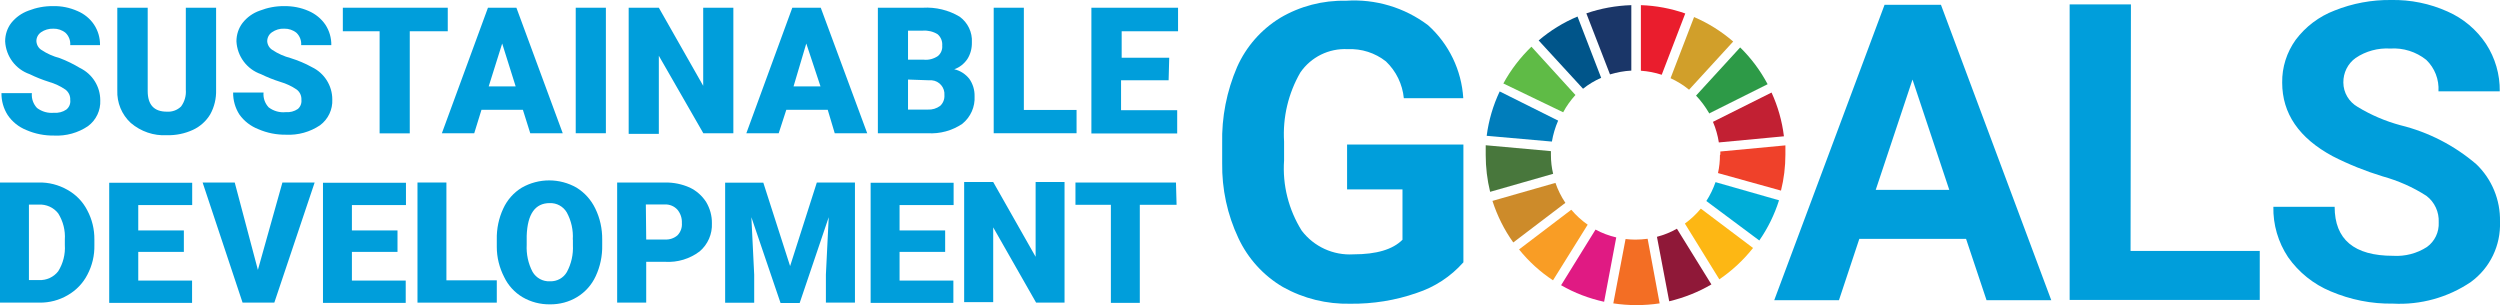
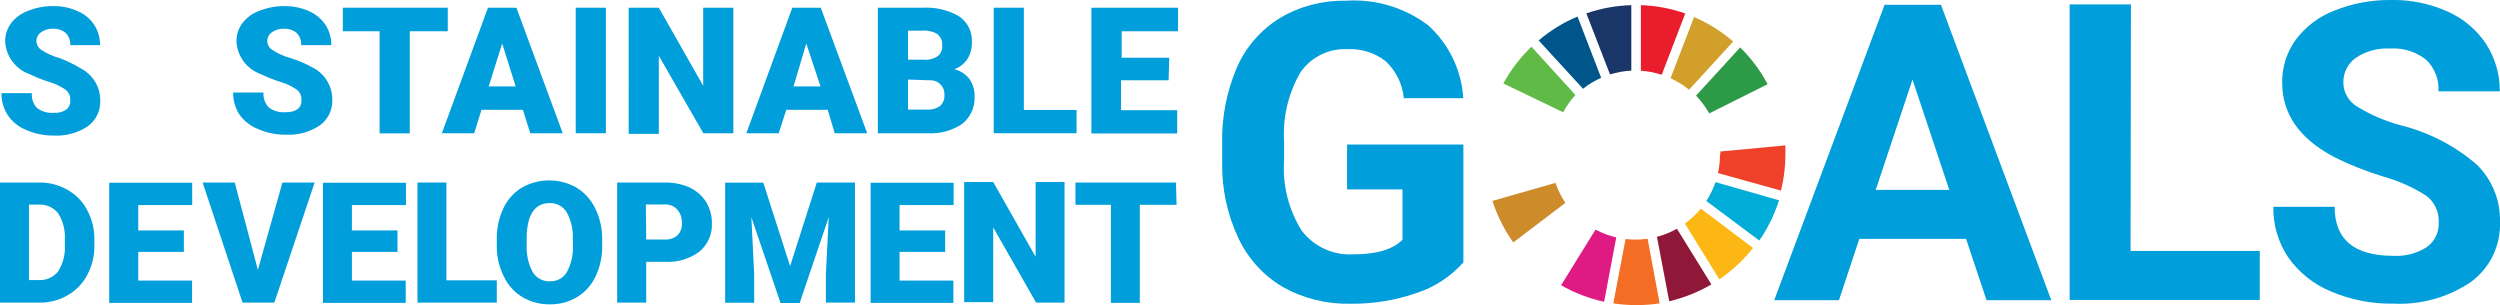
<svg xmlns="http://www.w3.org/2000/svg" id="Layer_2" data-name="Layer 2" viewBox="0 0 203.96 24.9">
  <defs>
    <style>
      .cls-1 {
        fill: #ea1d2d;
      }

      .cls-1, .cls-2, .cls-3, .cls-4, .cls-5, .cls-6, .cls-7, .cls-8, .cls-9, .cls-10, .cls-11, .cls-12, .cls-13, .cls-14, .cls-15, .cls-16, .cls-17, .cls-18 {
        stroke-width: 0px;
      }

      .cls-2 {
        fill: #48773c;
      }

      .cls-3 {
        fill: #2d9a47;
      }

      .cls-4 {
        fill: #f99d25;
      }

      .cls-5 {
        fill: #cd8b2a;
      }

      .cls-6 {
        fill: #5fbb46;
      }

      .cls-7 {
        fill: #00558a;
      }

      .cls-8 {
        fill: #8f1838;
      }

      .cls-9 {
        fill: #e01a83;
      }

      .cls-10 {
        fill: #00add8;
      }

      .cls-11 {
        fill: #f36e24;
      }

      .cls-12 {
        fill: #c22033;
      }

      .cls-13 {
        fill: #ef412a;
      }

      .cls-14 {
        fill: #007dbb;
      }

      .cls-15 {
        fill: #009edb;
      }

      .cls-16 {
        fill: #fdb714;
      }

      .cls-17 {
        fill: #1a3668;
      }

      .cls-18 {
        fill: #d19f2a;
      }
    </style>
  </defs>
  <g id="SDGs">
    <path class="cls-15" d="M119.38,21.41c-1.02,1.15-2.33,2.01-3.8,2.49-1.74.61-3.58.9-5.42.88-1.92.04-3.81-.42-5.49-1.36-1.59-.93-2.86-2.33-3.64-4-.9-1.91-1.35-4-1.32-6.11v-1.6c-.05-2.15.37-4.28,1.22-6.25.74-1.66,1.96-3.05,3.51-4,1.62-.96,3.48-1.44,5.37-1.4,2.4-.16,4.78.55,6.7,2,1.7,1.53,2.73,3.67,2.87,5.95h-4.85c-.11-1.14-.63-2.21-1.46-3-.89-.7-1.99-1.05-3.12-1-1.53-.08-2.99.64-3.86,1.9-.99,1.71-1.45,3.67-1.33,5.64v1.54c-.14,2.01.37,4.02,1.44,5.73,1,1.31,2.58,2.03,4.22,1.93,1.87,0,3.2-.39,4-1.19v-4.11h-4.52v-3.66h9.49v9.62Z" />
    <path class="cls-15" d="M160.4,19.49h-8.71l-1.66,5h-5.28L153.75.39h4.6l9,24.1h-5.28l-1.67-5ZM153.03,15.49h6l-3-9-3,9Z" />
    <path class="cls-15" d="M173.82,20.47h10.54v4h-15.51V.36h5l-.03,20.11Z" />
    <path class="cls-15" d="M198.96,18.14c.04-.84-.33-1.65-1-2.16-1.1-.71-2.31-1.24-3.57-1.59-1.41-.43-2.78-.98-4.09-1.65-2.74-1.48-4.11-3.48-4.11-6-.02-1.25.37-2.47,1.1-3.49.81-1.08,1.91-1.91,3.17-2.39,1.47-.59,3.04-.88,4.62-.86,1.58-.03,3.16.29,4.6.94,1.28.56,2.37,1.48,3.14,2.64.75,1.15,1.14,2.5,1.12,3.87h-5c.06-.96-.3-1.9-1-2.57-.83-.66-1.87-.99-2.93-.92-1-.06-2,.21-2.83.77-.64.46-1.01,1.21-1,2,0,.83.46,1.59,1.18,2,1.09.66,2.26,1.16,3.49,1.49,2.28.56,4.39,1.65,6.17,3.17,1.28,1.22,1.98,2.93,1.94,4.7.07,1.93-.81,3.77-2.37,4.91-1.87,1.27-4.11,1.89-6.37,1.77-1.74.03-3.47-.32-5.07-1-1.4-.58-2.61-1.55-3.48-2.79-.81-1.22-1.23-2.65-1.2-4.11h5c0,2.67,1.59,4,4.77,4,.97.06,1.94-.19,2.76-.72.64-.46,1-1.22.96-2.01Z" />
    <path class="cls-6" d="M127.53,9.16c.27-.51.61-.98,1-1.41l-3.59-3.94c-.91.88-1.69,1.89-2.29,3l4.88,2.35Z" />
    <path class="cls-18" d="M136.29,6.38c.54.25,1.05.56,1.51.94l3.6-3.93c-.95-.83-2.03-1.5-3.19-2l-1.92,4.99Z" />
-     <path class="cls-12" d="M144.53,7.55l-4.78,2.39c.23.54.39,1.1.48,1.68l5.31-.5c-.15-1.24-.49-2.44-1.01-3.57" />
    <path class="cls-3" d="M139.43,9.26l4.78-2.39c-.59-1.11-1.34-2.12-2.24-3l-3.6,3.93c.41.43.76.91,1.06,1.42" />
-     <path class="cls-2" d="M126.53,12.65v-.32l-5.32-.48v.8c0,1.01.12,2.02.36,3l5.14-1.47c-.12-.5-.18-1.01-.18-1.53" />
    <path class="cls-16" d="M138.76,17.02c-.38.46-.82.87-1.3,1.22l2.81,4.55c1.04-.71,1.97-1.57,2.75-2.56l-4.26-3.21Z" />
    <path class="cls-13" d="M140.32,12.65c0,.49-.05.99-.16,1.47l5.14,1.43c.24-.96.36-1.95.36-2.94v-.75l-5.31.5v.25" />
-     <path class="cls-4" d="M128.18,17.12l-4.25,3.23c.79.98,1.72,1.83,2.77,2.52l2.83-4.54c-.49-.34-.94-.75-1.33-1.21" />
-     <path class="cls-14" d="M126.61,11.55c.1-.59.27-1.16.51-1.71l-4.77-2.38c-.54,1.14-.9,2.37-1.06,3.62l5.32.47Z" />
    <path class="cls-8" d="M139.62,23.2l-2.81-4.54c-.51.29-1.06.51-1.63.66l1,5.26c1.21-.29,2.38-.75,3.45-1.38" />
-     <path class="cls-10" d="M139.96,14.86c-.19.54-.44,1.06-.75,1.54l4.32,3.22c.7-1.01,1.24-2.11,1.61-3.28l-5.18-1.48Z" />
+     <path class="cls-10" d="M139.96,14.86c-.19.54-.44,1.06-.75,1.54l4.32,3.22c.7-1.01,1.24-2.11,1.61-3.28l-5.18-1.48" />
    <path class="cls-11" d="M134.42,19.48c-.33.04-.67.07-1,.07-.27,0-.53-.02-.8-.05l-1,5.25c1.25.19,2.53.19,3.78,0l-.98-5.27Z" />
    <path class="cls-1" d="M133.87,5.77c.58.04,1.15.15,1.7.33l1.92-5c-1.16-.41-2.39-.64-3.62-.68v5.35Z" />
    <path class="cls-9" d="M131.86,19.37c-.59-.14-1.16-.35-1.69-.64l-2.81,4.54c1.09.63,2.28,1.08,3.51,1.35l.99-5.25Z" />
    <path class="cls-17" d="M131.35,6.07c.57-.17,1.15-.28,1.74-.31V.42c-1.25.04-2.49.26-3.67.67l1.93,4.98Z" />
    <path class="cls-5" d="M127.71,16.55c-.34-.51-.61-1.05-.81-1.63l-5.14,1.47c.39,1.21.96,2.36,1.7,3.39l4.25-3.23Z" />
    <path class="cls-7" d="M129.15,7.24c.45-.36.95-.66,1.48-.89l-1.93-5c-1.15.48-2.22,1.14-3.17,1.95l3.62,3.94Z" />
    <path class="cls-15" d="M5.73,8.15c.02-.33-.13-.64-.39-.84-.41-.28-.86-.49-1.34-.63-.54-.17-1.07-.38-1.58-.63-1.15-.4-1.94-1.46-2-2.68,0-.54.17-1.07.5-1.5.37-.46.85-.8,1.4-1,.64-.25,1.32-.38,2-.37.69-.02,1.37.12,2,.4.55.23,1.03.62,1.36,1.12.32.49.49,1.07.48,1.66h-2.43c.03-.37-.11-.74-.38-1-.28-.23-.64-.35-1-.34-.36-.01-.71.09-1,.29-.24.17-.39.44-.38.74.02.29.17.56.42.71.45.3.95.52,1.48.66.58.22,1.13.49,1.66.81,1.01.49,1.65,1.51,1.65,2.63.04.83-.34,1.62-1,2.11-.81.55-1.79.82-2.77.77-.78.01-1.55-.14-2.26-.45-.62-.25-1.15-.67-1.52-1.22-.34-.53-.52-1.16-.51-1.79h2.48c-.04.44.11.88.42,1.21.4.3.89.44,1.39.39.35.03.71-.06,1-.26.24-.19.36-.49.32-.79Z" />
-     <path class="cls-15" d="M17.63.63v6.7c.02.7-.14,1.39-.48,2-.33.55-.82.99-1.4,1.26-.67.31-1.4.46-2.14.44-1.07.06-2.12-.3-2.94-1-.74-.68-1.14-1.66-1.1-2.66V.63h2.48v6.8c0,1.12.52,1.68,1.56,1.68.43.03.85-.12,1.16-.42.29-.39.43-.88.39-1.37V.63h2.47Z" />
    <path class="cls-15" d="M24.59,8.15c.02-.33-.12-.64-.38-.84-.41-.28-.86-.49-1.34-.63-.54-.17-1.07-.38-1.58-.63-1.15-.4-1.94-1.46-2-2.68,0-.54.17-1.07.5-1.5.36-.46.85-.81,1.4-1,.64-.25,1.32-.38,2-.37.69-.01,1.37.12,2,.4.55.24,1.02.62,1.36,1.12.32.49.49,1.07.48,1.66h-2.46c.03-.37-.11-.74-.38-1-.28-.23-.64-.35-1-.34-.36-.02-.71.09-1,.29-.25.17-.39.44-.39.74.02.29.18.56.43.71.45.3.95.52,1.48.66.6.19,1.19.43,1.74.74,1.01.48,1.66,1.51,1.66,2.63.04.83-.34,1.62-1,2.11-.82.55-1.79.82-2.78.77-.77.01-1.54-.14-2.25-.45-.62-.24-1.16-.65-1.55-1.2-.34-.53-.52-1.16-.51-1.79h2.48c-.04.44.11.88.42,1.21.4.3.89.44,1.38.39.35.03.71-.06,1-.26.21-.18.32-.46.29-.74Z" />
    <path class="cls-15" d="M36.53,2.55h-3.1v8.33h-2.46V2.55h-3V.63h8.56v1.92Z" />
    <path class="cls-15" d="M42.66,8.96h-3.38l-.59,1.91h-2.64l3.76-10.24h2.32l3.78,10.24h-2.65l-.6-1.91ZM39.87,7.05h2.2l-1.1-3.5-1.1,3.5Z" />
    <path class="cls-15" d="M49.43,10.87h-2.46V.63h2.46v10.24Z" />
    <path class="cls-15" d="M59.83,10.87h-2.45l-3.63-6.32v6.37h-2.46V.63h2.46l3.62,6.37V.63h2.46v10.24Z" />
    <path class="cls-15" d="M67.53,8.96h-3.38l-.62,1.91h-2.64l3.75-10.24h2.32l3.79,10.24h-2.65l-.57-1.91ZM64.74,7.05h2.2l-1.16-3.5-1.04,3.5Z" />
    <path class="cls-15" d="M71.62,10.87V.63h3.67c1.05-.06,2.1.19,3,.73.67.48,1.05,1.28,1,2.1.01.48-.11.95-.37,1.36-.26.38-.63.68-1.07.83.49.11.92.39,1.23.78.29.41.44.91.43,1.41.05.87-.32,1.71-1,2.26-.83.56-1.82.83-2.82.77h-4.07ZM74.08,4.87h1.29c.41.04.81-.07,1.15-.3.25-.21.38-.53.35-.85.03-.35-.11-.7-.38-.93-.36-.22-.78-.32-1.2-.29h-1.21v2.37ZM74.08,6.49v2.45h1.62c.36.02.71-.09,1-.3.24-.22.37-.54.35-.87.05-.62-.41-1.17-1.03-1.22-.07,0-.14,0-.21,0l-1.73-.06Z" />
    <path class="cls-15" d="M83.53,8.97h4.3v1.9h-6.76V.63h2.46v8.34Z" />
    <path class="cls-15" d="M95.34,6.55h-3.88v2.44h4.58v1.9h-7V.63h7.07v1.92h-4.6v2.16h3.88l-.05,1.84Z" />
    <path class="cls-15" d="M0,24.69v-9.8h3.16c.82-.02,1.62.19,2.33.59.69.38,1.26.96,1.62,1.66.4.74.6,1.57.59,2.41v.45c.02.84-.18,1.67-.57,2.41-.36.7-.92,1.28-1.6,1.67-.7.41-1.49.62-2.3.61H0ZM2.36,16.69v6.16h.82c.61.03,1.2-.24,1.57-.72.4-.64.59-1.39.54-2.15v-.43c.05-.75-.14-1.5-.54-2.14-.38-.49-.97-.75-1.59-.72h-.8Z" />
    <path class="cls-15" d="M15,20.55h-3.72v2.34h4.39v1.82h-6.76v-9.8h6.77v1.82h-4.4v2.07h3.72v1.75Z" />
    <path class="cls-15" d="M21.04,22.02l2-7.13h2.63l-3.29,9.8h-2.59l-3.26-9.8h2.62l1.89,7.13Z" />
    <path class="cls-15" d="M32.43,20.55h-3.72v2.34h4.39v1.82h-6.75v-9.8h6.77v1.82h-4.41v2.07h3.72v1.75Z" />
    <path class="cls-15" d="M36.43,22.87h4.1v1.82h-6.47v-9.8h2.36v7.98Z" />
    <path class="cls-15" d="M49.13,19.99c.02.88-.16,1.75-.53,2.54-.32.7-.85,1.3-1.51,1.7-.67.41-1.45.61-2.23.6-.78.01-1.55-.19-2.22-.58-.66-.39-1.18-.96-1.51-1.65-.39-.76-.6-1.6-.6-2.45v-.6c-.02-.88.16-1.75.53-2.54.32-.7.85-1.3,1.51-1.7,1.38-.79,3.09-.79,4.47,0,.66.41,1.18.99,1.52,1.69.39.79.58,1.67.57,2.55v.44ZM46.73,19.55c.05-.77-.12-1.54-.49-2.22-.29-.49-.82-.78-1.39-.76-1.19,0-1.82.89-1.88,2.67v.72c-.04.77.12,1.54.48,2.22.29.5.84.8,1.42.77.57.02,1.1-.27,1.38-.76.36-.67.53-1.43.49-2.19v-.45Z" />
    <path class="cls-15" d="M52.72,21.36v3.33h-2.37v-9.8h3.92c.69-.01,1.37.13,2,.41.55.26,1.01.67,1.34,1.18.31.52.48,1.12.47,1.73.04.88-.33,1.73-1,2.3-.81.61-1.8.91-2.81.85h-1.55ZM52.72,19.54h1.55c.36.02.72-.1,1-.34.26-.27.39-.63.36-1,.02-.4-.11-.79-.37-1.1-.26-.28-.62-.43-1-.42h-1.57l.03,2.86Z" />
    <path class="cls-15" d="M62.27,14.89l2.19,6.82,2.18-6.82h3.11v9.8h-2.37v-2.29l.23-4.68-2.37,7h-1.56l-2.38-7,.23,4.69v2.29h-2.37v-9.8h3.11Z" />
    <path class="cls-15" d="M77.11,20.55h-3.72v2.34h4.39v1.82h-6.75v-9.8h6.77v1.82h-4.41v2.07h3.72v1.75Z" />
    <path class="cls-15" d="M86.85,24.69h-2.32l-3.5-6.14v6.1h-2.37v-9.8h2.37l3.46,6.1v-6.1h2.36v9.84Z" />
    <path class="cls-15" d="M95.99,16.71h-3v8h-2.36v-8h-2.89v-1.82h8.2l.05,1.82Z" />
  </g>
</svg>